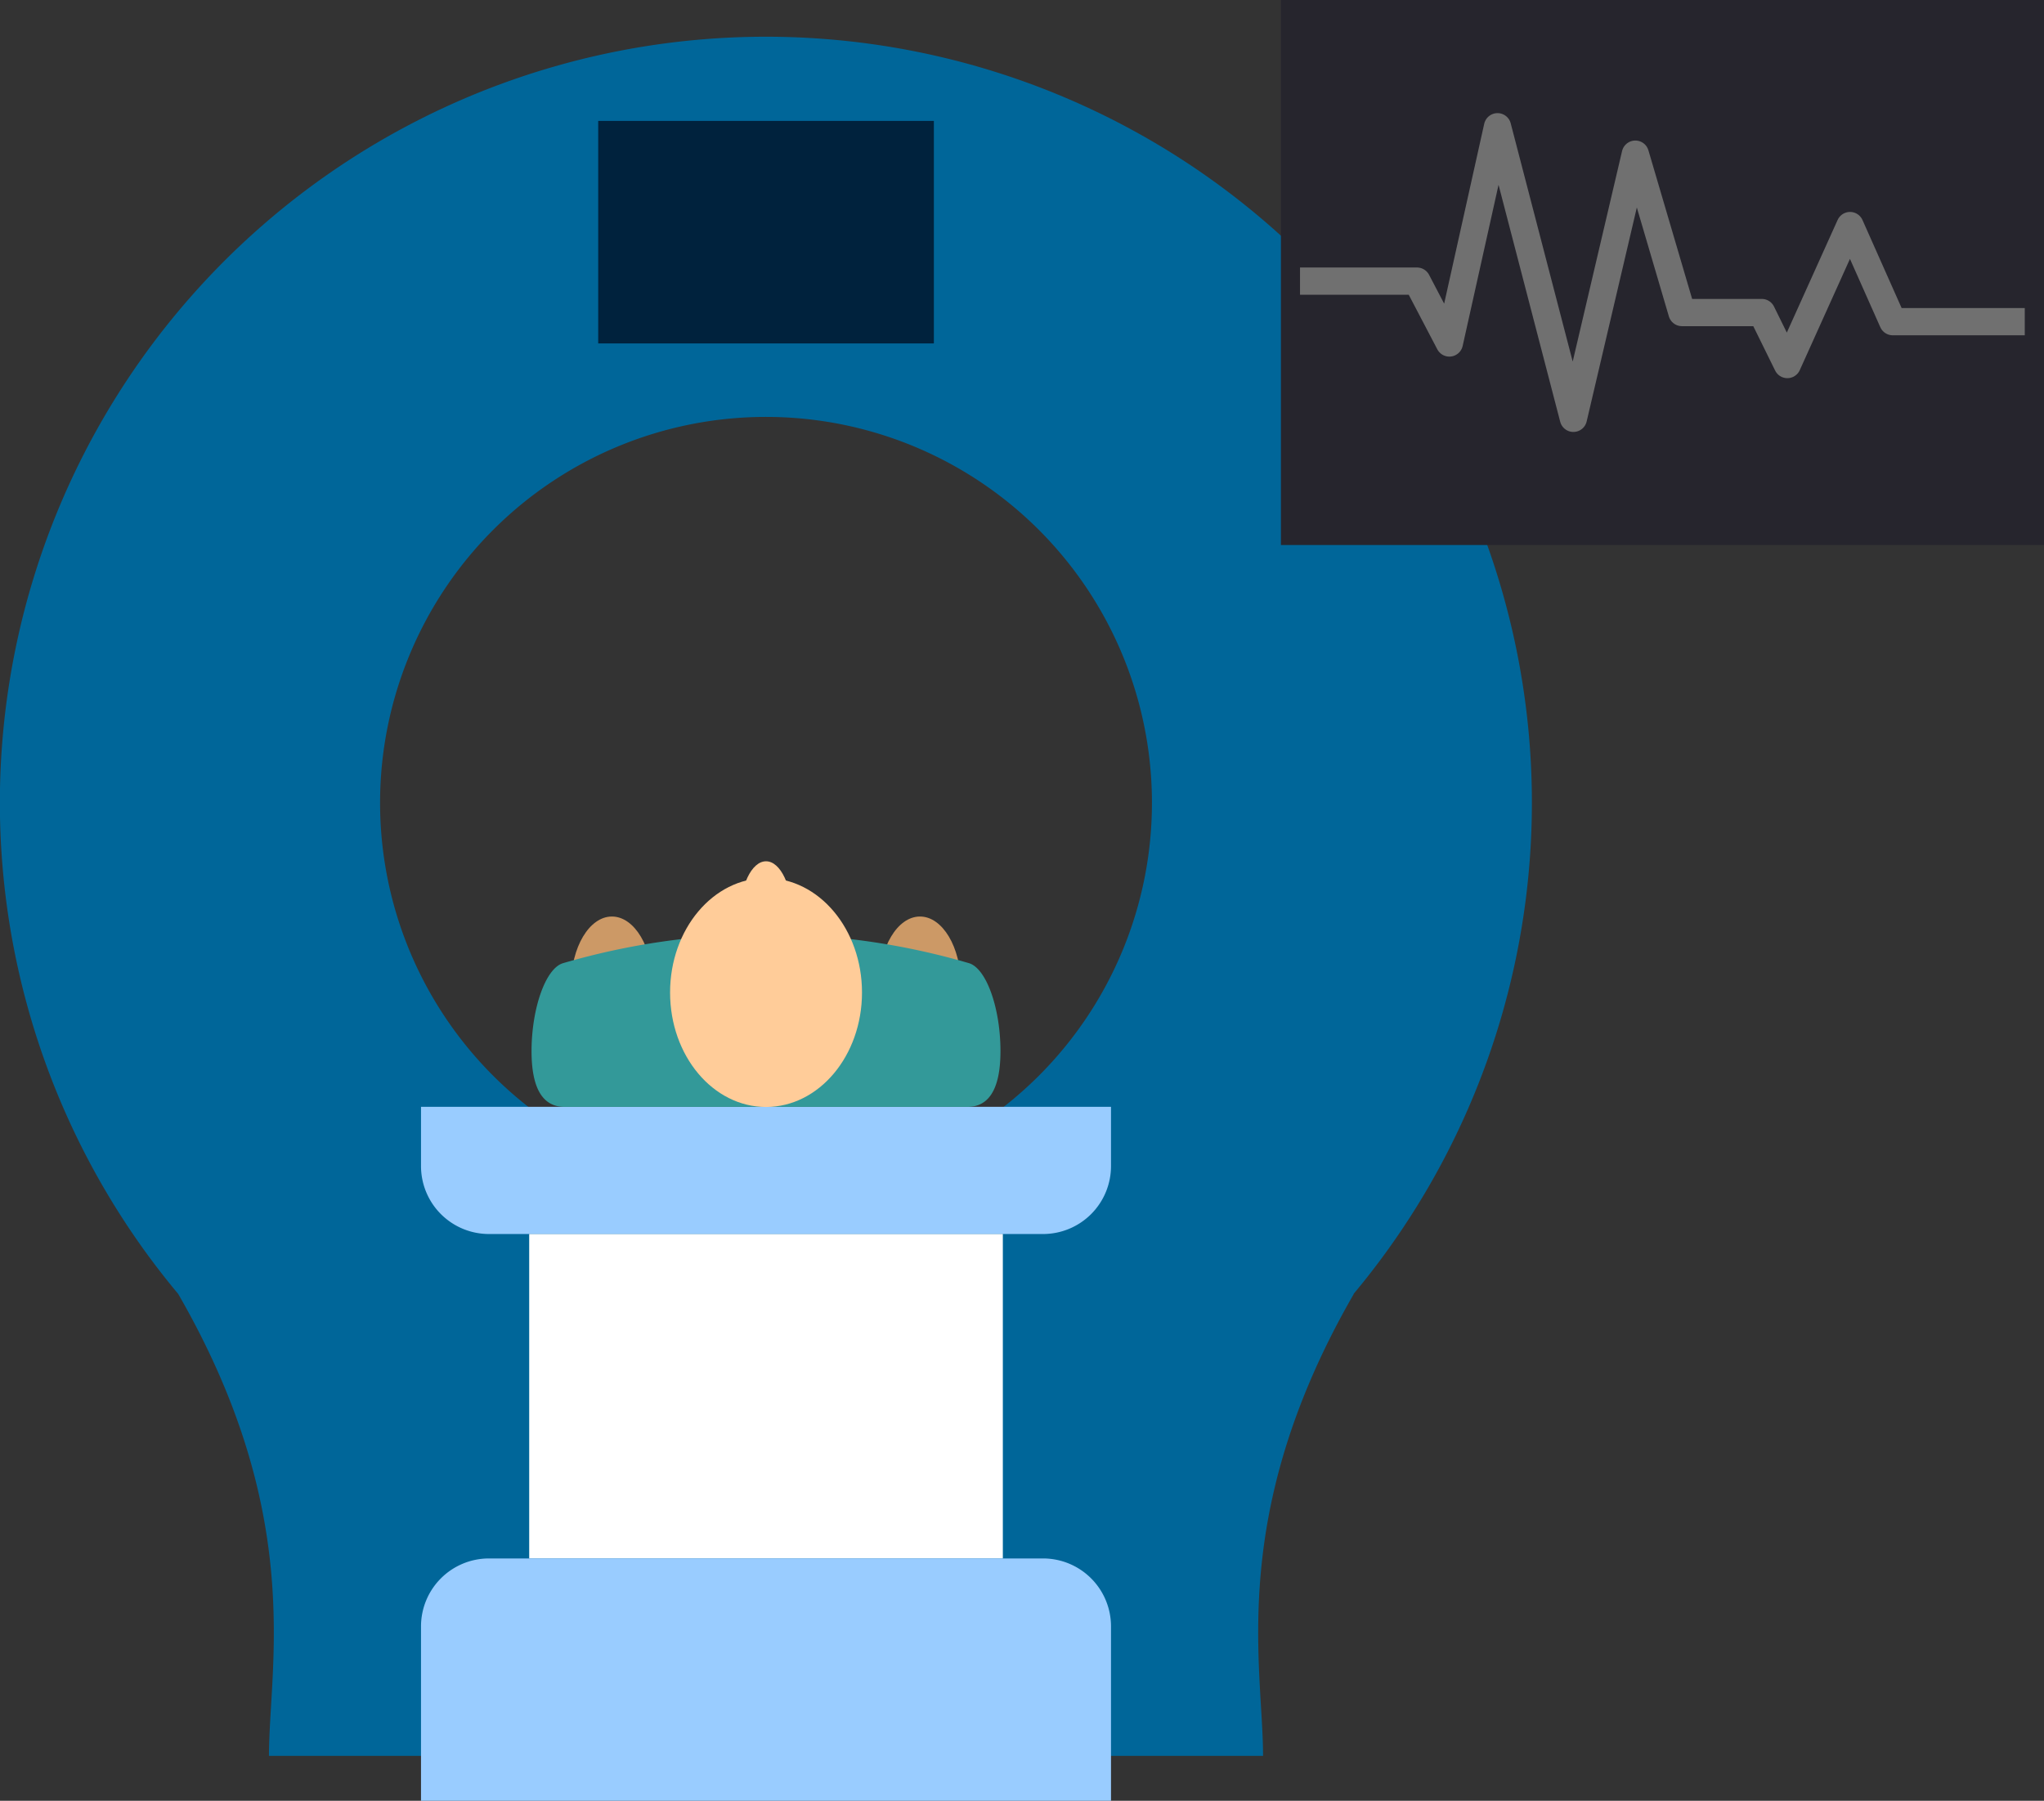
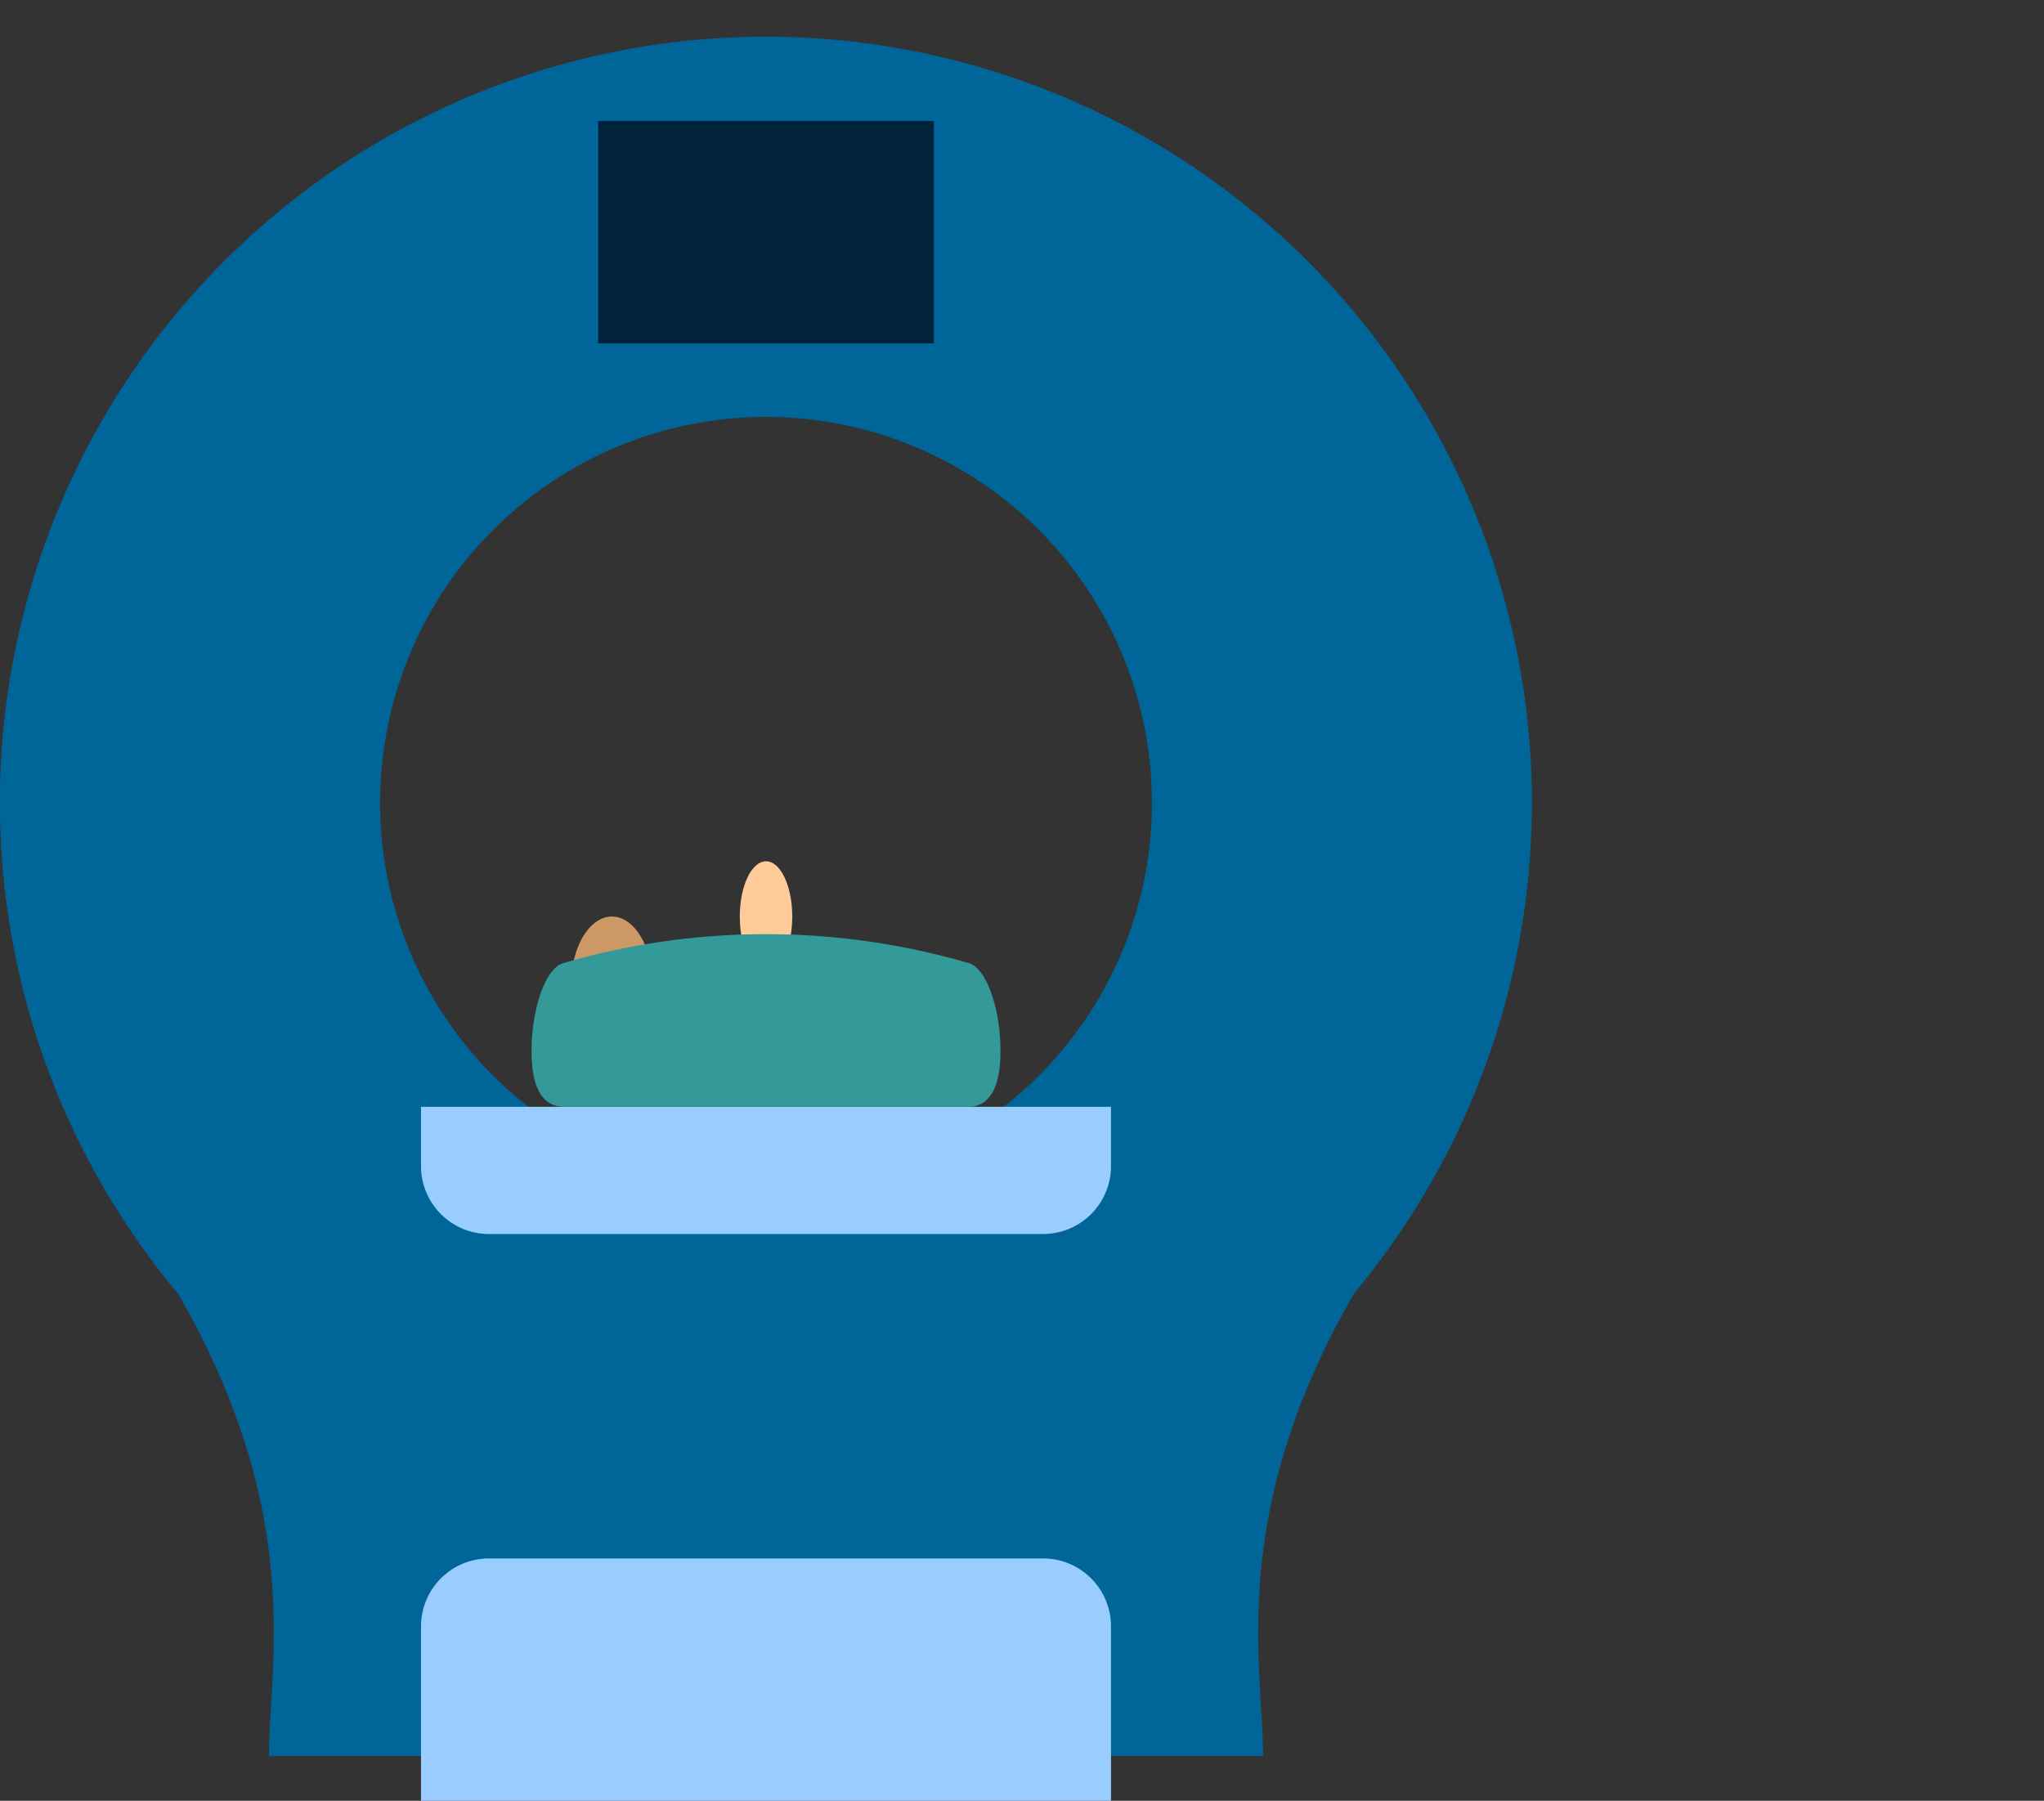
<svg xmlns="http://www.w3.org/2000/svg" width="75" height="66.083" viewBox="0 0 75 66.083">
  <rect x="0" y="0" width="75" height="66.083" fill="#333333" stroke="none" />
  <g transform="translate(-914 -1704)">
    <g transform="translate(914 1705.353)">
      <path d="M49.675,46.13c-4.671,8.1-3.33,13.652-3.33,16.951H9.869c0-3.3,1.341-8.851-3.33-16.951h0a28.107,28.107,0,1,1,43.127,0ZM28.107,13.946A14.161,14.161,0,1,0,42.268,28.107,14.161,14.161,0,0,0,28.107,13.946" fill="#069" />
      <path d="M39.637,38.568a2.494,2.494,0,0,1-2.494,2.494H16.813a2.494,2.494,0,0,1-2.494-2.494V36.395H39.637Z" transform="translate(1.129 2.869)" fill="#9cf" />
-       <rect width="17.379" height="11.908" transform="translate(19.418 43.931)" fill="#fff" />
      <path d="M39.637,60.65H14.319v-6.4a2.494,2.494,0,0,1,2.494-2.494h20.33a2.494,2.494,0,0,1,2.494,2.494Z" transform="translate(1.129 4.08)" fill="#9cf" />
      <rect width="12.316" height="8.165" transform="translate(21.95 3.084)" fill="#00223d" />
-       <path d="M32.9,32.437c0,1.39-.672,2.516-1.5,2.516s-1.5-1.126-1.5-2.516.673-2.516,1.5-2.516,1.5,1.126,1.5,2.516" transform="translate(2.357 2.359)" fill="#c96" />
      <path d="M19.422,32.437c0,1.39.672,2.516,1.5,2.516s1.5-1.126,1.5-2.516-.673-2.516-1.5-2.516-1.5,1.126-1.5,2.516" transform="translate(1.531 2.359)" fill="#c96" />
      <path d="M25.161,30.069c0,1.12.432,2.027.963,2.027s.962-.907.962-2.027-.43-2.027-.962-2.027-.963.907-.963,2.027" transform="translate(1.984 2.211)" fill="#fc9" />
      <path d="M34.14,31.589a26.573,26.573,0,0,0-14.916,0c-.634.2-1.142,1.661-1.145,3.214s.523,2.037,1.171,2.056H34.114c.647-.019,1.173-.5,1.171-2.056s-.51-3.009-1.145-3.214" transform="translate(1.425 2.406)" fill="#399" />
-       <path d="M29.832,32.813c0,2.317-1.576,4.2-3.521,4.2s-3.521-1.879-3.521-4.2,1.576-4.2,3.521-4.2,3.521,1.879,3.521,4.2" transform="translate(1.797 2.256)" fill="#fc9" />
    </g>
    <g transform="translate(-12)">
-       <rect width="28" height="20" transform="translate(973 1704)" fill="#26252d" />
-       <path d="M-5756.342,6601.772h4.292l1.188,2.27,1.767-7.935,2.784,10.7,2.273-9.694,1.71,5.812h2.929l.939,1.908,2.3-5.1,1.568,3.527h4.843" transform="translate(6730.043 -4887.456)" fill="none" stroke="#707070" stroke-linejoin="round" stroke-width="1" />
-     </g>
+       </g>
  </g>
</svg>